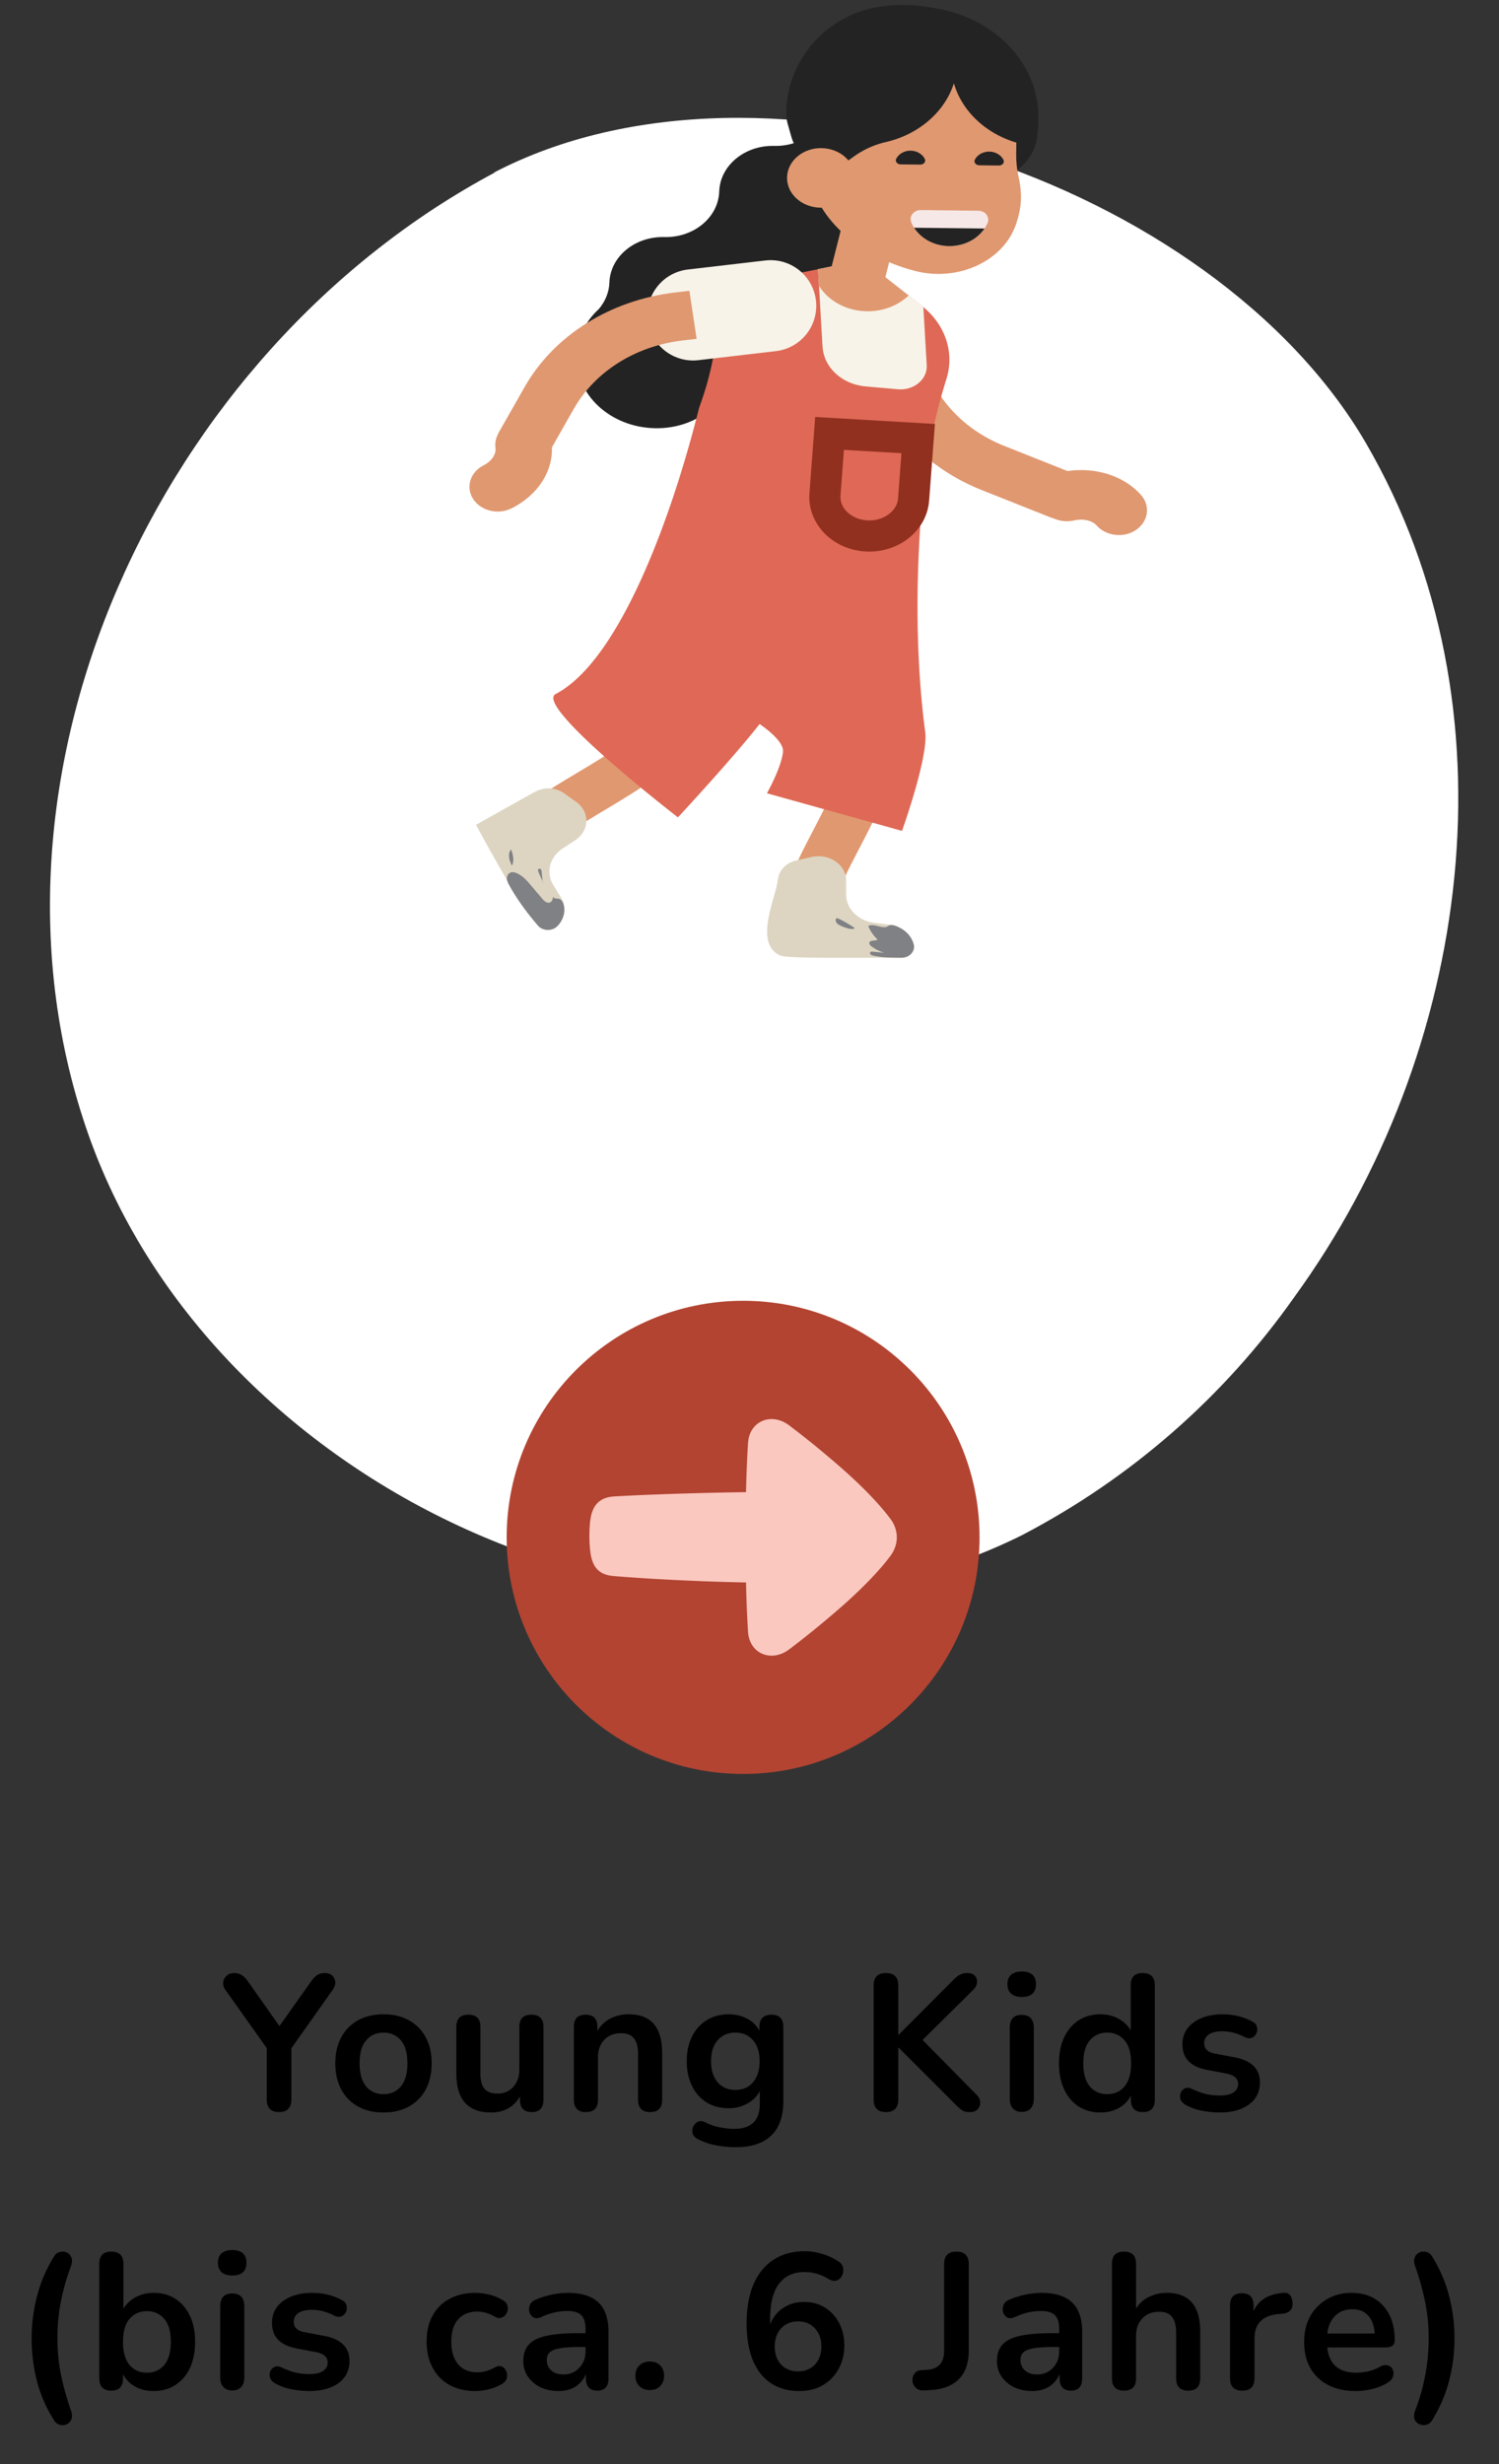
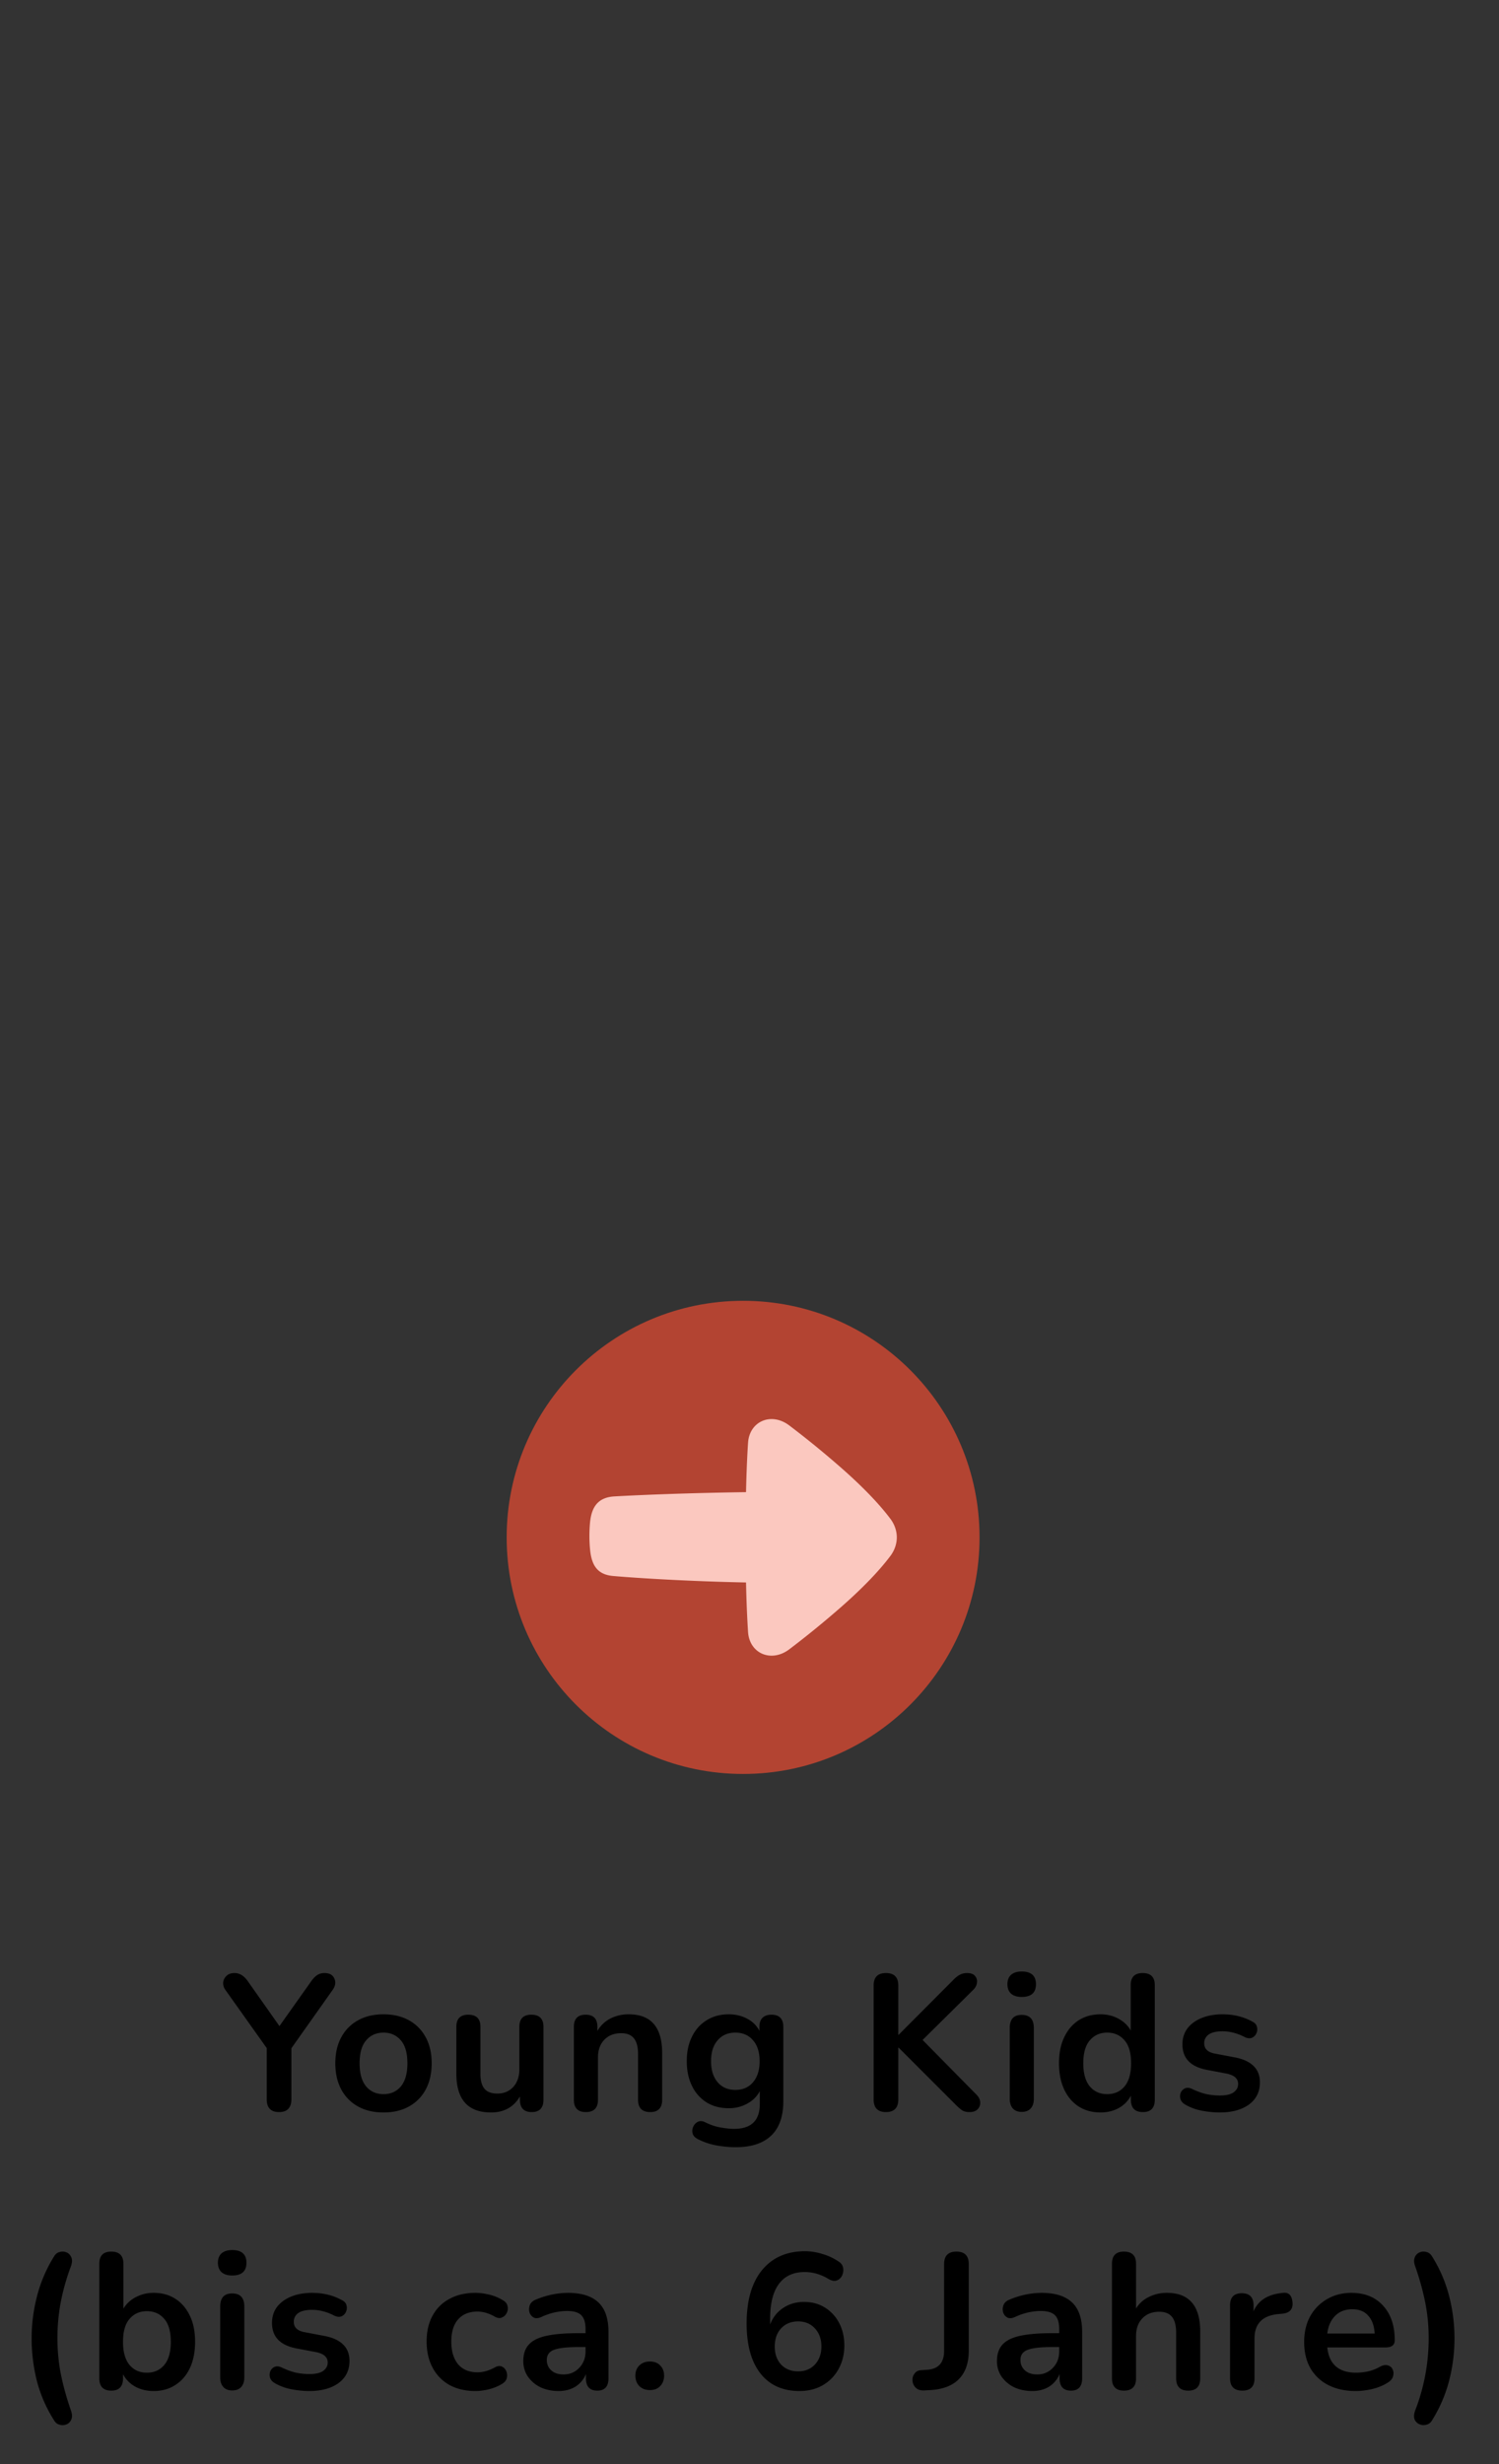
<svg xmlns="http://www.w3.org/2000/svg" width="140" height="230" viewBox="0 0 140 230" fill="none">
  <rect x="0" y="0" width="140" height="230" fill="#333333" stroke="none" />
  <g clip-path="url(#qd3x4gpdja)">
-     <path d="M46.276 16.069c-31.567 16.799-49.81 56.59-37.98 89.942 11.83 33.353 55.289 53.157 87.167 37.277 10.147-5.293 18.857-12.904 25.402-22.194 16.687-22.93 20.983-55.18 6.725-79.704-14.258-24.524-56.036-38.564-81.5-25.26" fill="#fff" />
-   </g>
+     </g>
  <path d="M69.403 165.583c-12.196 0-22.083-9.887-22.083-22.083 0-12.196 9.887-22.083 22.083-22.083 12.196 0 22.083 9.887 22.083 22.083 0 12.196-9.887 22.083-22.083 22.083z" fill="#B34432" />
  <path d="M73.71 133.049c-1.679-1.263-3.714-.397-3.846 1.628-.078 1.181-.146 2.69-.188 4.603-5.074.067-9.872.256-12.29.396-1.556.09-2.146 1.002-2.283 2.47a13 13 0 0 0-.055 1.208c0 .496.026.937.066 1.324.145 1.404.658 2.295 2.143 2.426 2.403.211 7.254.502 12.419.605.041 1.918.11 3.43.188 4.614.132 2.025 2.168 2.892 3.847 1.628a87.895 87.895 0 0 0 4.33-3.503c2.703-2.317 4.248-4.055 5.116-5.212.8-1.067.8-2.404 0-3.471-.868-1.157-2.413-2.895-5.117-5.212a87.569 87.569 0 0 0-4.33-3.504z" fill="#FBC8BF" />
  <path d="M26.062 197.144c-.768 0-1.152-.402-1.152-1.206v-4.77l-3.852-5.418a1.055 1.055 0 0 1-.216-.684.957.957 0 0 1 .306-.63c.18-.18.432-.27.756-.27.468 0 .876.246 1.224.738l2.97 4.212 2.988-4.212c.192-.264.378-.45.558-.558.18-.12.402-.18.666-.18.468 0 .774.174.918.522.156.336.096.696-.18 1.08l-3.834 5.418v4.752c0 .804-.384 1.206-1.152 1.206zm9.755.036c-.912 0-1.704-.186-2.376-.558a3.903 3.903 0 0 1-1.566-1.584c-.372-.696-.558-1.512-.558-2.448 0-.936.186-1.746.558-2.43a3.903 3.903 0 0 1 1.566-1.584c.672-.372 1.464-.558 2.376-.558.912 0 1.704.186 2.376.558.672.372 1.194.9 1.566 1.584.372.684.558 1.494.558 2.43 0 .936-.186 1.752-.558 2.448a3.903 3.903 0 0 1-1.566 1.584c-.672.372-1.464.558-2.376.558zm0-1.71c.672 0 1.212-.24 1.62-.72.408-.492.612-1.212.612-2.16 0-.96-.204-1.674-.612-2.142-.408-.48-.948-.72-1.62-.72-.672 0-1.212.24-1.62.72-.408.468-.612 1.182-.612 2.142 0 .948.204 1.668.612 2.16.408.48.948.72 1.62.72zm10.043 1.71c-2.16 0-3.24-1.212-3.24-3.636v-4.356c0-.756.372-1.134 1.116-1.134.756 0 1.134.378 1.134 1.134v4.392c0 .624.126 1.086.378 1.386.252.3.654.45 1.206.45.6 0 1.092-.204 1.476-.612.384-.42.576-.972.576-1.656v-3.96c0-.756.372-1.134 1.116-1.134.756 0 1.134.378 1.134 1.134v6.804c0 .768-.366 1.152-1.098 1.152-.732 0-1.098-.384-1.098-1.152v-.306c-.588.996-1.488 1.494-2.7 1.494zm8.854-.036c-.744 0-1.116-.384-1.116-1.152v-6.804c0-.756.366-1.134 1.098-1.134.732 0 1.098.378 1.098 1.134v.378c.3-.504.702-.888 1.206-1.152a3.738 3.738 0 0 1 1.728-.396c2.076 0 3.114 1.206 3.114 3.618v4.356c0 .768-.372 1.152-1.116 1.152-.756 0-1.134-.384-1.134-1.152v-4.248c0-.684-.132-1.182-.396-1.494-.252-.312-.648-.468-1.188-.468-.66 0-1.188.21-1.584.63-.384.408-.576.954-.576 1.638v3.942c0 .768-.378 1.152-1.134 1.152zm14.017 3.276a9.8 9.8 0 0 1-1.89-.18 6.273 6.273 0 0 1-1.638-.558c-.288-.144-.462-.33-.522-.558a.955.955 0 0 1 .072-.63.927.927 0 0 1 .432-.45c.204-.084.42-.072.648.036.528.264 1.026.432 1.494.504.48.084.888.126 1.224.126 1.608 0 2.412-.774 2.412-2.322v-1.206c-.252.492-.642.882-1.17 1.17a3.485 3.485 0 0 1-1.728.432c-.792 0-1.482-.18-2.07-.54a3.733 3.733 0 0 1-1.368-1.548c-.324-.66-.486-1.428-.486-2.304 0-.876.162-1.638.486-2.286.324-.66.78-1.17 1.368-1.53.588-.372 1.278-.558 2.07-.558.636 0 1.212.138 1.728.414.516.276.894.654 1.134 1.134v-.378c0-.372.096-.654.288-.846.204-.192.48-.288.828-.288.744 0 1.116.378 1.116 1.134v6.93c0 1.428-.378 2.502-1.134 3.222-.756.72-1.854 1.08-3.294 1.08zm-.054-5.346c.696 0 1.248-.24 1.656-.72.408-.48.612-1.134.612-1.962 0-.828-.204-1.476-.612-1.944-.408-.48-.96-.72-1.656-.72s-1.248.24-1.656.72c-.408.468-.612 1.116-.612 1.944 0 .828.204 1.482.612 1.962.408.48.96.72 1.656.72zm14.068 2.07c-.768 0-1.152-.396-1.152-1.188v-10.62c0-.78.384-1.17 1.152-1.17.768 0 1.152.39 1.152 1.17v4.59h.036l5.166-5.184c.192-.192.384-.336.576-.432.192-.096.408-.144.648-.144.348 0 .594.09.738.27a.75.75 0 0 1 .18.63c-.024.24-.138.462-.342.666l-4.734 4.68 4.986 5.058c.252.24.384.492.396.756a.847.847 0 0 1-.252.666c-.168.168-.42.252-.756.252-.288 0-.522-.06-.702-.18a4.967 4.967 0 0 1-.594-.522l-5.31-5.31h-.036v4.824c0 .792-.384 1.188-1.152 1.188zm12.676-10.746c-.42 0-.75-.102-.99-.306-.228-.216-.342-.51-.342-.882 0-.384.114-.678.342-.882.24-.204.57-.306.99-.306.888 0 1.332.396 1.332 1.188 0 .792-.444 1.188-1.332 1.188zm0 10.728c-.36 0-.636-.108-.828-.324-.192-.216-.288-.516-.288-.9v-6.606c0-.816.372-1.224 1.116-1.224.756 0 1.134.408 1.134 1.224v6.606c0 .384-.096.684-.288.9-.192.216-.474.324-.846.324zm7.356.054c-.768 0-1.446-.186-2.034-.558-.576-.372-1.026-.9-1.35-1.584-.324-.696-.486-1.512-.486-2.448 0-.948.162-1.758.486-2.43.324-.684.774-1.212 1.35-1.584.588-.372 1.266-.558 2.034-.558.624 0 1.188.138 1.692.414.504.276.882.642 1.134 1.098v-4.23c0-.756.372-1.134 1.116-1.134.756 0 1.134.378 1.134 1.134v10.692c0 .768-.372 1.152-1.116 1.152-.744 0-1.116-.384-1.116-1.152v-.378a2.83 2.83 0 0 1-1.134 1.152c-.504.276-1.074.414-1.71.414zm.63-1.71c.672 0 1.212-.24 1.62-.72.408-.492.612-1.212.612-2.16 0-.96-.204-1.674-.612-2.142-.408-.48-.948-.72-1.62-.72-.672 0-1.212.24-1.62.72-.408.468-.612 1.182-.612 2.142 0 .948.204 1.668.612 2.16.408.48.948.72 1.62.72zm10.501 1.71a8.901 8.901 0 0 1-1.638-.162 4.847 4.847 0 0 1-1.548-.558c-.252-.144-.408-.318-.468-.522a.908.908 0 0 1 .018-.594.786.786 0 0 1 .396-.414c.192-.084.414-.066.666.054.48.228.93.39 1.35.486.42.084.834.126 1.242.126.576 0 1.002-.096 1.278-.288.288-.204.432-.468.432-.792 0-.504-.372-.828-1.116-.972l-1.8-.342c-1.524-.288-2.286-1.08-2.286-2.376 0-.576.156-1.074.468-1.494.324-.42.768-.744 1.332-.972.564-.228 1.212-.342 1.944-.342 1.056 0 1.998.234 2.826.702.228.12.36.288.396.504a.854.854 0 0 1-.072.594.786.786 0 0 1-.414.396c-.192.072-.414.048-.666-.072a4.844 4.844 0 0 0-1.08-.414 4.004 4.004 0 0 0-.972-.126c-.588 0-1.026.102-1.314.306a.96.96 0 0 0-.414.81c0 .528.342.852 1.026.972l1.8.342c.78.144 1.368.408 1.764.792.408.384.612.9.612 1.548 0 .876-.342 1.566-1.026 2.07-.684.492-1.596.738-2.736.738zM5.06 225.934a13.014 13.014 0 0 1-1.62-3.708 16.411 16.411 0 0 1-.486-3.96c0-1.332.168-2.646.504-3.942a13.26 13.26 0 0 1 1.602-3.726c.132-.216.306-.348.522-.396a.937.937 0 0 1 .63.036c.204.084.354.24.45.468.096.216.084.492-.036.828a20.786 20.786 0 0 0-.954 3.366 17.915 17.915 0 0 0-.306 3.366c0 1.164.108 2.286.324 3.366.216 1.068.528 2.19.936 3.366.12.336.132.612.036.828a.823.823 0 0 1-.45.468.937.937 0 0 1-.63.036c-.216-.048-.39-.18-.522-.396zm9.291-2.754c-.648 0-1.224-.138-1.728-.414a2.83 2.83 0 0 1-1.133-1.152v.378c0 .768-.367 1.152-1.098 1.152-.745 0-1.117-.384-1.117-1.152V211.3c0-.756.372-1.134 1.117-1.134.756 0 1.133.378 1.133 1.134v4.194a2.854 2.854 0 0 1 1.134-1.062 3.464 3.464 0 0 1 1.692-.414c.78 0 1.458.186 2.034.558.576.372 1.026.9 1.35 1.584.325.672.486 1.482.486 2.43 0 .936-.162 1.752-.486 2.448-.323.684-.78 1.212-1.367 1.584-.576.372-1.248.558-2.016.558zm-.63-1.71c.672 0 1.213-.24 1.62-.72.409-.492.613-1.212.613-2.16 0-.96-.205-1.674-.613-2.142-.407-.48-.947-.72-1.62-.72-.671 0-1.212.24-1.62.72-.408.468-.612 1.182-.612 2.142 0 .948.204 1.668.612 2.16.408.48.948.72 1.62.72zm7.963-9.072c-.42 0-.75-.102-.99-.306-.228-.216-.342-.51-.342-.882 0-.384.114-.678.342-.882.24-.204.57-.306.99-.306.888 0 1.332.396 1.332 1.188 0 .792-.444 1.188-1.332 1.188zm0 10.728c-.36 0-.636-.108-.828-.324-.192-.216-.288-.516-.288-.9v-6.606c0-.816.372-1.224 1.116-1.224.756 0 1.134.408 1.134 1.224v6.606c0 .384-.096.684-.288.9-.192.216-.474.324-.846.324zm7.194.054a8.901 8.901 0 0 1-1.638-.162 4.847 4.847 0 0 1-1.548-.558c-.252-.144-.408-.318-.468-.522a.908.908 0 0 1 .018-.594.786.786 0 0 1 .396-.414c.192-.084.414-.066.666.054.48.228.93.39 1.35.486.42.084.834.126 1.242.126.576 0 1.002-.096 1.278-.288.288-.204.432-.468.432-.792 0-.504-.372-.828-1.116-.972l-1.8-.342c-1.524-.288-2.286-1.08-2.286-2.376 0-.576.156-1.074.468-1.494.324-.42.768-.744 1.332-.972.564-.228 1.212-.342 1.944-.342 1.056 0 1.998.234 2.826.702.228.12.36.288.396.504a.854.854 0 0 1-.072.594.786.786 0 0 1-.414.396c-.192.072-.414.048-.666-.072a4.844 4.844 0 0 0-1.08-.414 4.004 4.004 0 0 0-.972-.126c-.588 0-1.026.102-1.314.306a.96.96 0 0 0-.414.81c0 .528.342.852 1.026.972l1.8.342c.78.144 1.368.408 1.764.792.408.384.612.9.612 1.548 0 .876-.342 1.566-1.026 2.07-.684.492-1.596.738-2.736.738zm15.522 0c-.924 0-1.728-.186-2.412-.558a3.961 3.961 0 0 1-1.584-1.62c-.372-.696-.558-1.512-.558-2.448 0-.936.186-1.74.558-2.412.372-.684.9-1.206 1.584-1.566.684-.372 1.488-.558 2.412-.558.396 0 .822.054 1.278.162.468.108.906.288 1.314.54.24.144.378.33.414.558a.876.876 0 0 1-.09.63.845.845 0 0 1-.45.414c-.192.084-.414.054-.666-.09-.552-.312-1.086-.468-1.602-.468-.78 0-1.386.246-1.818.738-.42.48-.63 1.17-.63 2.07 0 .888.21 1.59.63 2.106.432.504 1.038.756 1.818.756.516 0 1.05-.15 1.602-.45.252-.144.474-.174.666-.09.192.084.33.228.414.432.084.192.102.402.054.63-.048.216-.186.396-.414.54-.396.24-.816.414-1.26.522a5.338 5.338 0 0 1-1.26.162zm7.768 0c-.636 0-1.206-.12-1.71-.36a3.1 3.1 0 0 1-1.17-1.008 2.532 2.532 0 0 1-.414-1.422c0-.648.168-1.158.504-1.53.336-.384.882-.66 1.638-.828.756-.168 1.77-.252 3.042-.252h.63v-.378c0-.6-.132-1.032-.396-1.296s-.708-.396-1.332-.396c-.348 0-.726.042-1.134.126a6.043 6.043 0 0 0-1.26.432c-.288.132-.528.15-.72.054a.843.843 0 0 1-.396-.486 1.114 1.114 0 0 1 .036-.684c.096-.228.282-.396.558-.504a8.171 8.171 0 0 1 1.584-.486 7.74 7.74 0 0 1 1.404-.144c1.284 0 2.238.3 2.862.9.624.588.936 1.506.936 2.754v4.32c0 .768-.348 1.152-1.044 1.152-.708 0-1.062-.384-1.062-1.152v-.396a2.508 2.508 0 0 1-.972 1.17c-.444.276-.972.414-1.584.414zm.468-1.548c.588 0 1.074-.204 1.458-.612.396-.408.594-.924.594-1.548v-.396h-.612c-1.128 0-1.914.09-2.358.27-.432.168-.648.48-.648.936 0 .396.138.72.414.972.276.252.66.378 1.152.378zm8.057 1.458c-.408 0-.738-.126-.99-.378-.24-.252-.36-.576-.36-.972 0-.384.12-.696.36-.936.252-.252.582-.378.99-.378.42 0 .744.126.972.378.24.24.36.552.36.936 0 .396-.12.72-.36.972-.228.252-.552.378-.972.378zm13.97.09c-1.572 0-2.79-.552-3.654-1.656-.852-1.104-1.278-2.652-1.278-4.644 0-2.148.48-3.81 1.44-4.986.972-1.176 2.31-1.764 4.014-1.764.528 0 1.062.084 1.602.252a5.352 5.352 0 0 1 1.548.72c.24.156.378.36.414.612.036.24 0 .474-.108.702a.886.886 0 0 1-.504.45c-.216.072-.468.024-.756-.144a4.681 4.681 0 0 0-1.152-.504 4.176 4.176 0 0 0-1.08-.144c-1.044 0-1.842.366-2.394 1.098-.552.732-.828 1.824-.828 3.276v.522c.252-.66.66-1.176 1.224-1.548.564-.372 1.212-.558 1.944-.558s1.38.174 1.944.522a3.675 3.675 0 0 1 1.332 1.44c.324.612.486 1.314.486 2.106 0 .816-.18 1.548-.54 2.196a3.884 3.884 0 0 1-1.476 1.512c-.624.36-1.35.54-2.178.54zm-.126-1.836c.648 0 1.17-.21 1.566-.63.408-.432.612-.996.612-1.692s-.204-1.26-.612-1.692c-.396-.432-.918-.648-1.566-.648s-1.176.216-1.584.648c-.396.432-.594.996-.594 1.692s.198 1.26.594 1.692c.408.42.936.63 1.584.63zm11.766 1.782c-.336.012-.6-.078-.792-.27a1 1 0 0 1-.288-.738c0-.228.072-.426.216-.594.132-.18.33-.276.594-.288l.54-.036c1.068-.072 1.602-.66 1.602-1.764v-8.1c0-.78.384-1.17 1.152-1.17.768 0 1.152.39 1.152 1.17v8.082c0 1.128-.3 2.004-.9 2.628-.6.624-1.488.972-2.664 1.044l-.612.036zm10.103.054c-.636 0-1.206-.12-1.71-.36a3.1 3.1 0 0 1-1.17-1.008 2.532 2.532 0 0 1-.414-1.422c0-.648.168-1.158.504-1.53.336-.384.882-.66 1.638-.828.756-.168 1.77-.252 3.042-.252h.63v-.378c0-.6-.132-1.032-.396-1.296s-.708-.396-1.332-.396c-.348 0-.726.042-1.134.126a6.043 6.043 0 0 0-1.26.432c-.288.132-.528.15-.72.054a.843.843 0 0 1-.396-.486 1.114 1.114 0 0 1 .036-.684c.096-.228.282-.396.558-.504a8.171 8.171 0 0 1 1.584-.486 7.74 7.74 0 0 1 1.404-.144c1.284 0 2.238.3 2.862.9.624.588.936 1.506.936 2.754v4.32c0 .768-.348 1.152-1.044 1.152-.708 0-1.062-.384-1.062-1.152v-.396a2.508 2.508 0 0 1-.972 1.17c-.444.276-.972.414-1.584.414zm.468-1.548c.588 0 1.074-.204 1.458-.612.396-.408.594-.924.594-1.548v-.396h-.612c-1.128 0-1.914.09-2.358.27-.432.168-.648.48-.648.936 0 .396.138.72.414.972.276.252.66.378 1.152.378zm8.094 1.512c-.744 0-1.116-.384-1.116-1.152V211.3c0-.756.372-1.134 1.116-1.134.756 0 1.134.378 1.134 1.134v4.176c.3-.48.702-.84 1.206-1.08a3.69 3.69 0 0 1 1.674-.378c2.076 0 3.114 1.206 3.114 3.618v4.356c0 .768-.372 1.152-1.116 1.152-.756 0-1.134-.384-1.134-1.152v-4.248c0-.684-.132-1.182-.396-1.494-.252-.312-.648-.468-1.188-.468-.66 0-1.188.21-1.584.63-.384.408-.576.954-.576 1.638v3.942c0 .768-.378 1.152-1.134 1.152zm11.065 0c-.768 0-1.152-.384-1.152-1.152v-6.804c0-.756.366-1.134 1.098-1.134.732 0 1.098.378 1.098 1.134v.558c.432-1.032 1.356-1.608 2.772-1.728.516-.06.804.234.864.882.06.636-.252.99-.936 1.062l-.396.036c-1.476.144-2.214.9-2.214 2.268v3.726c0 .768-.378 1.152-1.134 1.152zm10.594.036c-.996 0-1.854-.186-2.574-.558a4.024 4.024 0 0 1-1.674-1.584c-.384-.684-.576-1.494-.576-2.43 0-.912.186-1.71.558-2.394a4.186 4.186 0 0 1 1.566-1.602c.672-.396 1.434-.594 2.286-.594 1.248 0 2.232.396 2.952 1.188.732.792 1.098 1.872 1.098 3.24 0 .444-.288.666-.864.666h-5.436c.168 1.572 1.068 2.358 2.7 2.358.312 0 .66-.036 1.044-.108a4.026 4.026 0 0 0 1.116-.414c.312-.18.576-.234.792-.162.216.06.366.186.45.378.096.192.108.408.036.648-.06.228-.228.426-.504.594-.42.264-.906.462-1.458.594-.54.12-1.044.18-1.512.18zm-.324-7.632c-.66 0-1.194.204-1.602.612-.408.408-.654.96-.738 1.656h4.428c-.048-.732-.252-1.29-.612-1.674-.348-.396-.84-.594-1.476-.594zm7.434 10.386a.813.813 0 0 1-.54.396.881.881 0 0 1-.63-.054.827.827 0 0 1-.45-.45c-.084-.216-.066-.492.054-.828a18.606 18.606 0 0 0 1.26-6.732 16.95 16.95 0 0 0-.324-3.366 25.052 25.052 0 0 0-.936-3.366c-.12-.336-.132-.612-.036-.828a.823.823 0 0 1 .45-.468.946.946 0 0 1 .63-.036c.216.048.39.18.522.396a13.008 13.008 0 0 1 1.602 3.708c.336 1.308.504 2.628.504 3.96 0 1.332-.168 2.652-.504 3.96a13.305 13.305 0 0 1-1.602 3.708z" fill="#000" />
  <g clip-path="url(#jyuyh6jtpb)">
    <path d="M55.905 28.873c.598-.7.978-1.554 1.009-2.492.078-2.419 2.374-4.323 5.129-4.254 2.755.07 5.05-1.835 5.129-4.253.078-2.419 2.374-4.323 5.129-4.254 2.754.069 5.05-1.835 5.129-4.254l11.973 6.72c-.078 2.419-2.374 4.323-5.129 4.254-2.755-.07-5.05 1.835-5.129 4.253-.078 2.419-2.374 4.323-5.129 4.254-3.34-.085-4.863 1.883-5.189 4.805-.393 3.585-3.588 6.423-7.703 6.317-4.138-.106-7.394-3.135-7.28-6.768.055-1.681.834-3.198 2.055-4.328h.006z" fill="#232323" />
    <path d="M99.117 48.476a2.83 2.83 0 0 1-1.057-.202l-6.344-2.52c-5.026-1.993-8.76-5.817-10.233-10.484l-1.764-5.585c-.381-1.204.422-2.445 1.794-2.78 1.371-.334 2.785.372 3.165 1.576l1.764 5.585c1.064 3.373 3.758 6.136 7.395 7.573l6.343 2.52c1.293.514 1.873 1.85 1.287 2.99-.429.834-1.365 1.332-2.344 1.332l-.006-.005z" fill="#E09870" />
    <path d="M105.732 49.67c.127-.06.254-.133.375-.213 1.148-.785 1.353-2.238.465-3.246-1.734-1.957-4.718-2.779-7.612-2.1-1.401.329-2.241 1.596-1.86 2.832.374 1.236 1.818 1.963 3.226 1.634.815-.191 1.679 0 2.096.472.797.901 2.211 1.145 3.322.62h-.012zM48.13 39.306c.138-.037.283-.064.434-.08 1.444-.154 2.755.743 2.936 2.01.345 2.461-1.111 4.896-3.71 6.206-1.256.636-2.869.254-3.594-.854-.724-1.109-.29-2.52.973-3.156.737-.371 1.19-1.04 1.106-1.628-.157-1.135.646-2.18 1.854-2.498zM77.773 85.283l-4.694-.376c.248-2.387 1.523-4.821 2.87-7.399 1.54-2.949 3.135-6.004 3.16-8.963.017-2.28-1.287-4.768-2.671-7.41-1.365-2.598-2.773-5.287-2.978-8.035l4.7-.265c.145 1.984 1.317 4.212 2.555 6.572 1.54 2.933 3.13 5.966 3.105 9.17-.036 3.85-1.92 7.467-3.588 10.655-1.172 2.249-2.284 4.37-2.459 6.051zM50.817 79.667l-3.794-2.456c1.62-1.93 4.145-3.437 6.815-5.033 3.057-1.825 6.216-3.713 7.986-6.237 1.36-1.941 1.71-4.668 2.079-7.553.362-2.842.737-5.786 2.187-8.231l4.18 1.91c-1.045 1.76-1.353 4.2-1.685 6.783-.411 3.209-.834 6.529-2.743 9.26-2.296 3.278-6.041 5.516-9.352 7.494-2.326 1.39-4.525 2.705-5.667 4.068l-.006-.005z" fill="#E09870" />
    <path d="M69.008 52.013a166.697 166.697 0 0 0-2.205 9.229M79.918 53.716c-.296 2.784-.828 5.961-1.523 9.334" stroke="#222D45" stroke-width="9" />
    <path d="M88.394 35.365a54.425 54.425 0 0 0-2.085 9.706s-1.45 11.556.103 23.262c.308 2.339-2.169 9.223-2.169 9.223L71.63 74.045s1.383-2.456 1.498-3.898c.085-1.077-2.187-2.562-2.187-2.562-2.44 3.13-7.624 8.709-7.624 8.709S49.808 65.872 51.898 64.779c5.957-3.108 10.844-16.494 13.388-26.688l.217-.62a28.058 28.058 0 0 0 1.396-6.01l.537-4.55 13.213-2.625 5.455 4.274c2.175 1.703 3.063 4.339 2.29 6.805z" fill="#DF6956" />
    <path d="m72.252 83.761.12-.413c.128-.435.224-.88.29-1.326.121-.828.798-1.507 1.722-1.714l1.426-.318c1.631-.36 3.214.716 3.214 2.196v1.305c0 1.326 1.112 2.455 2.61 2.646l1.558.196c1.118.18 1.928.929 2.151 1.825.163.636-.392 1.241-1.136 1.241H77.05s-3.673 0-4.145-.196c-1.963-.822-1.184-3.59-.646-5.442h-.006z" fill="#DDD5C2" />
    <path d="m71.974 28.544-7.243.844" stroke="#F7F3E8" stroke-width="8.52" stroke-miterlimit="10" stroke-linecap="round" />
    <path d="m51.113 42.514-4.603-2.02 2.495-4.386c2.742-4.81 8.004-8.104 14.076-8.81l1.305-.154.676 4.482-1.305.154c-4.38.509-8.173 2.885-10.149 6.353l-2.495 4.387v-.006z" fill="#E09870" />
    <path d="m76.82 32.358-.418-7.234 4.247-.844 5.456 4.275c.042.037.084.074.132.111l.315 5.42c.078 1.316-1.197 2.382-2.689 2.25l-3.014-.266c-2.205-.19-3.915-1.771-4.024-3.712h-.006z" fill="#F7F3E8" />
    <path d="M84.86 27.584c-.948.902-2.302 1.47-3.812 1.47-1.963 0-3.673-.955-4.555-2.371l-.09-1.56 4.246-.843 4.211 3.3v.005z" fill="#E09870" />
    <path d="m78.868 20.144-1.6 6.316 5.025.98 1.6-6.316-5.025-.98z" fill="#E09870" />
    <path d="M86.08 12.198c.037-2.625 2.496-4.72 5.48-4.688 2.99.032 5.376 2.19 5.34 4.81-.036 2.626-2.495 4.72-5.48 4.689-2.99-.032-5.376-2.19-5.34-4.81z" fill="#232323" />
    <path d="M95.25 19.587c-.09.461-.204.885-.337 1.283-1.172 3.522-5.431 5.447-9.437 4.423-5.793-1.48-9.925-5.675-9.853-9.705l.06-3.655c.085-4.81 4.73-8.623 10.27-8.305 5.148.297 9.038 4.243 8.978 8.767-.012.721-.018 1.421-.024 2.074 0 .657.066 1.31.205 1.951.236 1.045.338 2.116.133 3.167h.006z" fill="#E09870" />
    <path d="M75.31 14.84c.809.615 1.824.944 2.899.864l1.522-1.082a8.327 8.327 0 0 1 2.96-1.352c3.087-.695 5.534-2.8 6.398-5.495.743 2.562 2.9 4.625 5.715 5.5 1.045.324 2.15-.36 2.163-1.336l.012-.886c.079-5.129-4.12-9.43-9.696-10.295C85.495.42 83.658.345 81.767.7c-4.621.87-8.186 4.816-8.343 9.706-.012.43.055.848.17 1.252l.308 1.087c.23.8.694 1.548 1.407 2.09v.005z" fill="#232323" />
    <path d="M76.716 13.827c1.746.021 3.148 1.283 3.123 2.816l-.042 2.78-3.166-.038c-1.746-.021-3.147-1.278-3.123-2.816.024-1.533 1.456-2.763 3.208-2.742z" fill="#E09870" />
    <path d="M91.354 19.666c.67.005 1.117.6.882 1.151-.55 1.273-1.958 2.17-3.6 2.153-1.638-.02-3.021-.95-3.535-2.233-.223-.556.248-1.14.918-1.13l5.335.064v-.005z" fill="#F6E8E7" />
    <path d="M91.952 21.331c-.67.992-1.91 1.655-3.317 1.64-1.407-.017-2.622-.706-3.262-1.714l6.579.074zM93.31 15.45c.309 0 .533-.276.412-.525-.224-.451-.731-.764-1.323-.775-.592-.005-1.112.297-1.347.743-.133.249.084.53.392.535l1.873.021h-.006zM85.965 15.365c.308 0 .532-.276.411-.525-.224-.451-.731-.764-1.323-.775-.592-.01-1.112.297-1.347.743-.133.25.084.53.392.536l1.873.02h-.006z" fill="#232323" />
    <path d="M80.915 50.024c-2.284-.132-4.018-1.867-3.867-3.877l.43-5.69 8.276.482-.43 5.691c-.15 2.005-2.126 3.527-4.415 3.394h.006z" stroke="#923020" stroke-width="2.91" stroke-linecap="round" />
    <path d="M50.08 73.854c.828-.414 1.855-.34 2.592.186l1.142.811c1.305.928 1.263 2.689-.085 3.575l-1.19.78c-1.214.795-1.577 2.248-.858 3.415l.75 1.214c.5.891.302 1.91-.381 2.605-.483.493-1.371.46-1.813-.059l-.73-.864c-1.227-1.443-5.05-8.523-5.05-8.523s5.182-2.928 5.63-3.145l-.007.005z" fill="#DDD5C2" />
    <path d="m50.19 83.347.44.526c.145.17.308.35.544.387.357.047.46-.34.49-.568a.26.26 0 0 0 .199.165c.096.02.2.01.302.031.465.106.562.785.544 1.13a2.236 2.236 0 0 1-.659 1.432c-.483.493-1.371.462-1.812-.058-1.01-1.188-1.921-2.392-2.664-3.74-.121-.211-.236-.44-.236-.678 0-.239.163-.493.423-.552.175-.037.356.016.52.09.573.26.972.727 1.353 1.183l.55.658.005-.005zM81.078 86.44c.302-.16.683-.053 1.021.031.193.048.417.096.622.064.17-.026.302-.17.447-.19.32-.038.762.19 1.021.338.58.34.997.876 1.148 1.47.163.636-.392 1.24-1.136 1.24-.87 0-1.788 0-2.633-.19-.091-.022-.194-.048-.254-.112-.06-.063-.085-.17-.012-.228.054-.047.145-.042.223-.031l1.07.1a3.88 3.88 0 0 1-1.179-.578c-.138-.1-.284-.265-.205-.408.12-.218.538-.09.75-.25a3.581 3.581 0 0 1-.87-1.262l-.013.005zM47.803 80.796c-.11-.244-.218-.493-.254-.753-.036-.26 0-.54.175-.753.193.424.326 1.109.079 1.506zM50.763 82.467l-.471-1.055c-.055-.117-.073-.292.06-.324.145-.037.224.138.236.27l.09.992M78.118 85.708c-.109.122-.085.307.018.434.103.128.254.213.41.282.279.122 1.04.44 1.282.212-.115-.122-1.62-1.04-1.71-.928z" fill="#808184" />
  </g>
  <defs>
    <clipPath id="qd3x4gpdja">
      <path fill="#fff" transform="translate(0 11)" d="M0 0h140v137.861H0z" />
    </clipPath>
    <clipPath id="jyuyh6jtpb">
-       <path fill="#fff" transform="translate(43.846 .466)" d="M0 0h64.246v90.235H0z" />
-     </clipPath>
+       </clipPath>
  </defs>
</svg>